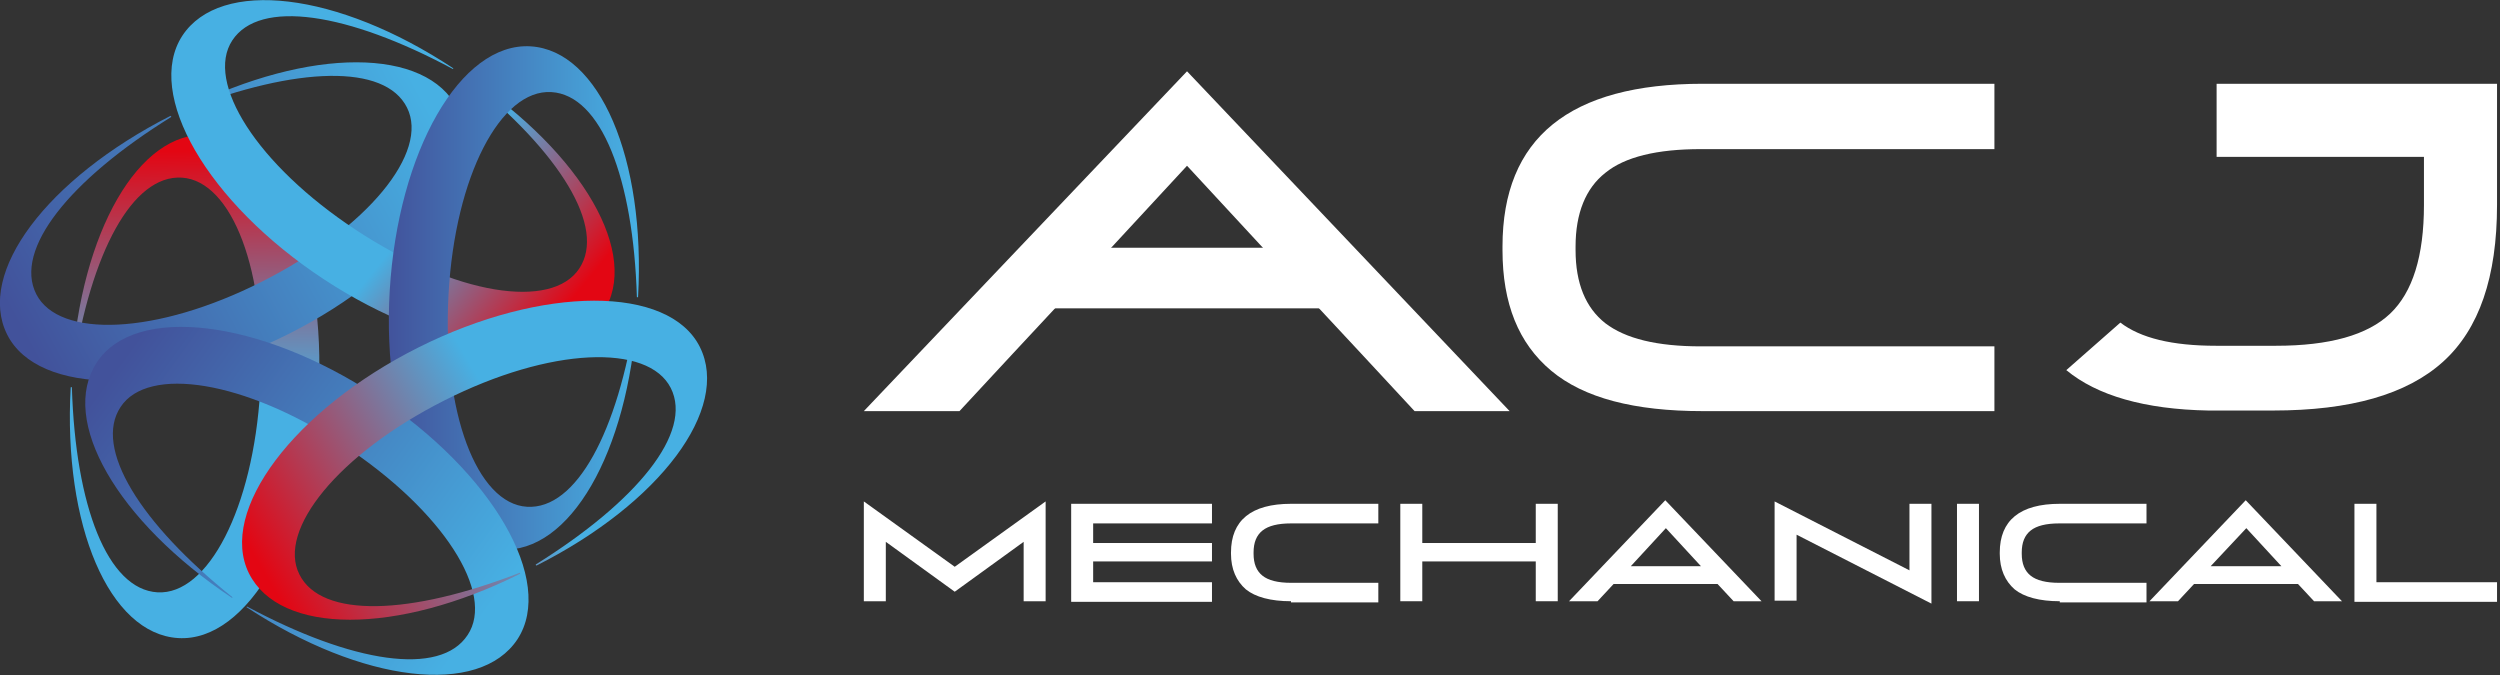
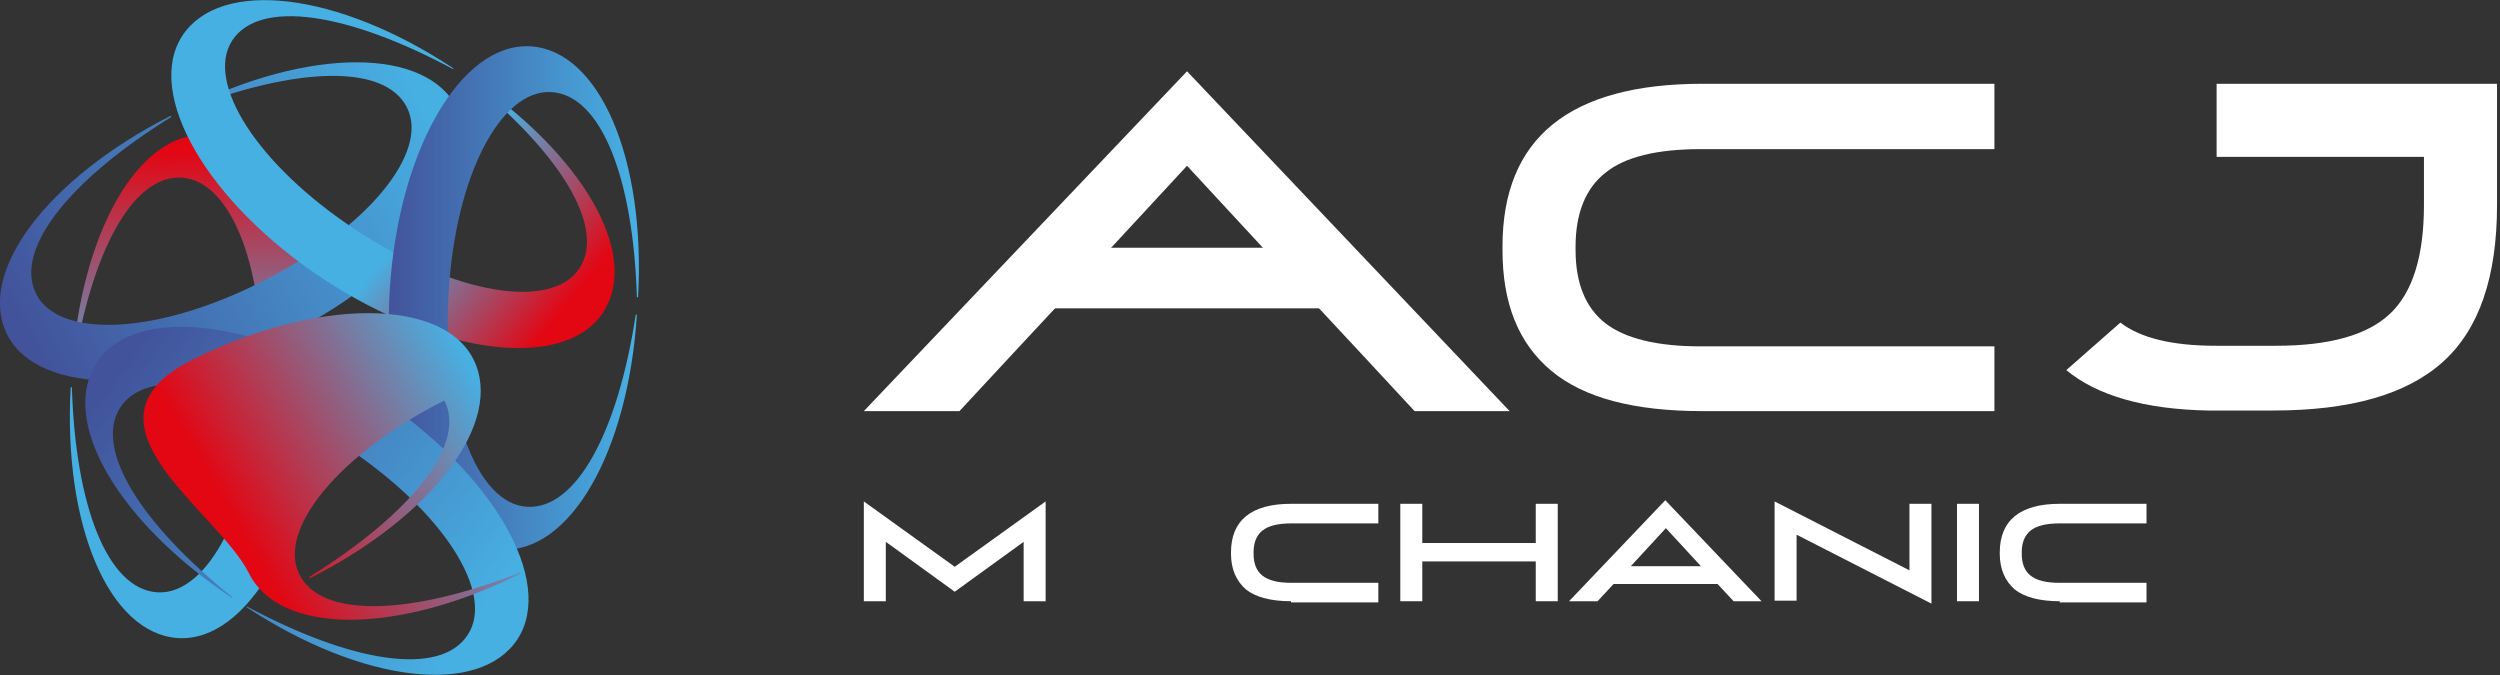
<svg xmlns="http://www.w3.org/2000/svg" version="1.1" x="0px" y="0px" viewBox="0 0 420.8 113.7" style="enable-background:new 0 0 420.8 113.7;" xml:space="preserve">
  <rect x="0" y="0" width="420.8" height="113.7" fill="#333333" stroke="none" />
  <style type="text/css">
	.st0{fill:#FFFFFF;}
	.st1{fill:url(#SVGID_1_);}
	.st2{fill:url(#SVGID_00000044139417650869645000000000577191313941764241_);}
	.st3{fill:url(#SVGID_00000080922591343512198590000006306877929377709478_);}
	.st4{fill:url(#SVGID_00000092454523741414557400000005367244712990167187_);}
	.st5{fill:url(#SVGID_00000140727739605567176190000002213587649523087252_);}
	.st6{fill:url(#SVGID_00000034809588504207561790000016489922935703159734_);}
</style>
  <g id="Layer_1">
    <g id="Layer_3">
	</g>
  </g>
  <g id="Layer_2">
    <g>
      <g>
        <g>
          <g>
            <path class="st0" d="M145.4,101.2V84.4l15.3,11l15.3-11v16.8h-3.7v-10l-11.6,8.4l-11.6-8.4v10H145.4z" />
-             <path class="st0" d="M180.3,101.2V84.8H204v3.3H184v3.3H204v3.1H184V98H204v3.3H180.3z" />
            <path class="st0" d="M217.3,101.2c-3.4,0-6-0.7-7.6-2c-1.6-1.4-2.5-3.4-2.5-6V93c0-5.4,3.4-8.2,10.1-8.2H232v3.3h-14.7       c-2.2,0-3.8,0.4-4.8,1.2c-1,0.8-1.5,2-1.5,3.7v0.2c0,1.7,0.5,2.9,1.5,3.7c1,0.8,2.6,1.2,4.8,1.2H232v3.3H217.3z" />
            <path class="st0" d="M235.7,101.2V84.8h3.7v6.6h19.1v-6.6h3.7v16.4h-3.7v-6.7h-19.1v6.7H235.7z" />
            <path class="st0" d="M291.8,101.2l-2.7-2.9h-17.5l-2.7,2.9h-4.8l16.2-17l16.2,17H291.8z M274.5,95.3h11.8l-5.9-6.4L274.5,95.3z       " />
            <path class="st0" d="M325.1,101.6l-22.7-11.6v11.1h-3.7V84.4l22.7,11.6V84.8h3.7V101.6z" />
            <path class="st0" d="M329.4,101.2V84.8h3.7v16.4H329.4z" />
            <path class="st0" d="M346.7,101.2c-3.4,0-6-0.7-7.6-2c-1.6-1.4-2.5-3.4-2.5-6V93c0-5.4,3.4-8.2,10.1-8.2h14.6v3.3h-14.7       c-2.2,0-3.8,0.4-4.8,1.2c-1,0.8-1.5,2-1.5,3.7v0.2c0,1.7,0.5,2.9,1.5,3.7c1,0.8,2.6,1.2,4.8,1.2h14.7v3.3H346.7z" />
-             <path class="st0" d="M389.5,101.2l-2.7-2.9h-17.5l-2.7,2.9h-4.8l16.2-17l16.2,17H389.5z M372.1,95.3H384l-5.9-6.4L372.1,95.3z" />
-             <path class="st0" d="M396.3,101.2V84.8h3.7V98h20.3v3.3H396.3z" />
          </g>
          <g>
            <path class="st0" d="M219.6,49.3l-19.8-21.4l-19.8,21.4l-9.5,10.2l-9,9.7h-16.1l54.4-57.2l54.3,57.2h-16l-9-9.7L219.6,49.3z" />
            <path class="st0" d="M252.9,41.5v0.6c0,9,2.7,15.7,8.2,20.3c5.5,4.6,14,6.8,25.5,6.8h49.1V58.3h-49.4c-7.4,0-12.7-1.3-16.1-3.9       c-3.3-2.6-5-6.7-5-12.3v-0.6c0-5.6,1.7-9.8,5-12.4c3.3-2.7,8.7-4,16.1-4h49.4V14.1h-49.1C264.2,14.1,252.9,23.2,252.9,41.5z" />
            <path class="st0" d="M420.3,14.1H408h-34.9v12.3H408v8.1c0,8.6-1.9,14.7-5.7,18.3c-3.8,3.6-10.2,5.4-19.2,5.4H373       c-7.4,0-12.7-1.3-16.1-3.9l-9.1,8c5.2,4.3,13.2,6.6,23.9,6.8v0h10.9c13,0,22.5-2.7,28.6-8.2c6.1-5.5,9.1-14.3,9.1-26.4V14.1       L420.3,14.1z" />
          </g>
        </g>
        <rect x="173.6" y="41.7" class="st0" width="52.7" height="10.2" />
      </g>
      <g>
        <linearGradient id="SVGID_1_" gradientUnits="userSpaceOnUse" x1="32.824" y1="67.365" x2="32.349" y2="25.345">
          <stop offset="0" style="stop-color:#47B0E3" />
          <stop offset="0.999" style="stop-color:#E30613" />
        </linearGradient>
        <path class="st1" d="M12.3,62.2c3-19.7,10-32.8,18.3-32.3C39,30.4,45,45.7,43.8,65.7c-1.2,19.9-8.8,34.5-17.3,34     c-8.4-0.5-13.8-14.5-14.4-34.5c0,0-0.1-0.1-0.2,0c-1.3,23.3,6.5,41.5,18.1,42.2c11.7,0.7,22.2-17.7,23.6-41.1     c1.4-23.4-7-42.9-18.7-43.6C23.4,22,13.6,39,12.1,62.2C12.2,62.3,12.3,62.2,12.3,62.2z" />
        <linearGradient id="SVGID_00000088840429087362570990000009844291702153357998_" gradientUnits="userSpaceOnUse" x1="72.73" y1="19.357" x2="4.063" y2="56.733">
          <stop offset="0" style="stop-color:#47B0E3" />
          <stop offset="0.999" style="stop-color:#42529B" />
        </linearGradient>
        <path style="fill:url(#SVGID_00000088840429087362570990000009844291702153357998_);" d="M31.4,18.4c18.5-7.2,33.4-7.7,37.1-0.3     c3.8,7.5-6.6,20.3-24.4,29.3S9.9,57,6.1,49.5C2.3,42,11.7,30.3,28.8,19.7c0,0,0.1-0.1-0.1-0.2C7.9,30.1-4,45.9,1.2,56.3     c5.2,10.4,26.5,10.4,47.4-0.1S82.2,28.8,77,18.3C71.8,7.9,52.1,7.9,31.4,18.2C31.3,18.3,31.4,18.4,31.4,18.4z" />
        <linearGradient id="SVGID_00000154402341996718519640000004236817385918426523_" gradientUnits="userSpaceOnUse" x1="72.004" y1="34.383" x2="94.475" y2="52.65">
          <stop offset="0" style="stop-color:#47B0E3" />
          <stop offset="1" style="stop-color:#E30613" />
        </linearGradient>
        <path style="fill:url(#SVGID_00000154402341996718519640000004236817385918426523_);" d="M78.7,13.2c15.5,12.4,23.4,25.1,18.8,32     c-4.6,7-20.9,4.5-37.6-6.5S34.5,13.8,39.1,6.8c4.6-7,19.4-4.7,37.1,4.8c0,0,0.1,0,0.1-0.1C56.8-1.4,37.1-3.7,30.7,6     c-6.4,9.8,4.2,28.1,23.8,41s40.6,15.4,47,5.6c6.4-9.7-3.4-26.7-22.7-39.6C78.7,13.1,78.7,13.2,78.7,13.2z" />
        <linearGradient id="SVGID_00000106115239567877940490000013531759504810554528_" gradientUnits="userSpaceOnUse" x1="107.012" y1="50.144" x2="64.989" y2="50.144">
          <stop offset="0" style="stop-color:#47B0E3" />
          <stop offset="0.999" style="stop-color:#42529B" />
        </linearGradient>
        <path style="fill:url(#SVGID_00000106115239567877940490000013531759504810554528_);" d="M107,53c-3,19.7-10,32.8-18.3,32.3     c-8.4-0.5-14.3-15.9-13.2-35.8s8.8-34.5,17.3-34c8.4,0.5,13.8,14.5,14.4,34.5c0,0,0.1,0.1,0.2,0c1.3-23.3-6.5-41.5-18.1-42.2     C77.5,7.1,67,25.5,65.6,48.9s7,42.9,18.7,43.6c11.6,0.7,21.4-16.3,22.9-39.5C107.1,52.9,107,53,107,53z" />
        <linearGradient id="SVGID_00000021829734199890341240000014739203685842182057_" gradientUnits="userSpaceOnUse" x1="80.371" y1="104.981" x2="20.089" y2="60.986">
          <stop offset="0" style="stop-color:#47B0E3" />
          <stop offset="0.999" style="stop-color:#42529B" />
        </linearGradient>
        <path style="fill:url(#SVGID_00000021829734199890341240000014739203685842182057_);" d="M39.1,100.5     c-15.5-12.4-23.4-25.1-18.8-32c4.6-7,20.9-4.5,37.6,6.5s25.5,24.9,20.8,31.9c-4.6,7-19.4,4.7-37.1-4.8c0,0-0.1,0-0.1,0.1     c19.5,12.8,39.2,15.1,45.6,5.4c6.4-9.8-4.2-28.1-23.8-41s-40.6-15.4-47-5.6c-6.4,9.7,3.4,26.7,22.7,39.6     C39.2,100.7,39.1,100.5,39.1,100.5z" />
        <linearGradient id="SVGID_00000124853221025742630990000002420152169594567071_" gradientUnits="userSpaceOnUse" x1="86.245" y1="73.449" x2="45.018" y2="97.383">
          <stop offset="0" style="stop-color:#47B0E3" />
          <stop offset="1" style="stop-color:#E30613" />
        </linearGradient>
-         <path style="fill:url(#SVGID_00000124853221025742630990000002420152169594567071_);" d="M87.5,96.4c-18.5,7.2-33.4,7.7-37.1,0.3     c-3.8-7.5,6.6-20.3,24.4-29.3s34.3-9.6,38.1-2.1c3.8,7.5-5.7,19.1-22.7,29.7c0,0-0.1,0.1,0.1,0.2c20.8-10.5,32.7-26.4,27.5-36.8     c-5.2-10.4-26.5-10.4-47.4,0.1S36.7,86,41.9,96.5c5.2,10.4,24.9,10.4,45.6,0.1C87.6,96.5,87.5,96.4,87.5,96.4z" />
+         <path style="fill:url(#SVGID_00000124853221025742630990000002420152169594567071_);" d="M87.5,96.4c-18.5,7.2-33.4,7.7-37.1,0.3     c-3.8-7.5,6.6-20.3,24.4-29.3c3.8,7.5-5.7,19.1-22.7,29.7c0,0-0.1,0.1,0.1,0.2c20.8-10.5,32.7-26.4,27.5-36.8     c-5.2-10.4-26.5-10.4-47.4,0.1S36.7,86,41.9,96.5c5.2,10.4,24.9,10.4,45.6,0.1C87.6,96.5,87.5,96.4,87.5,96.4z" />
      </g>
    </g>
  </g>
</svg>